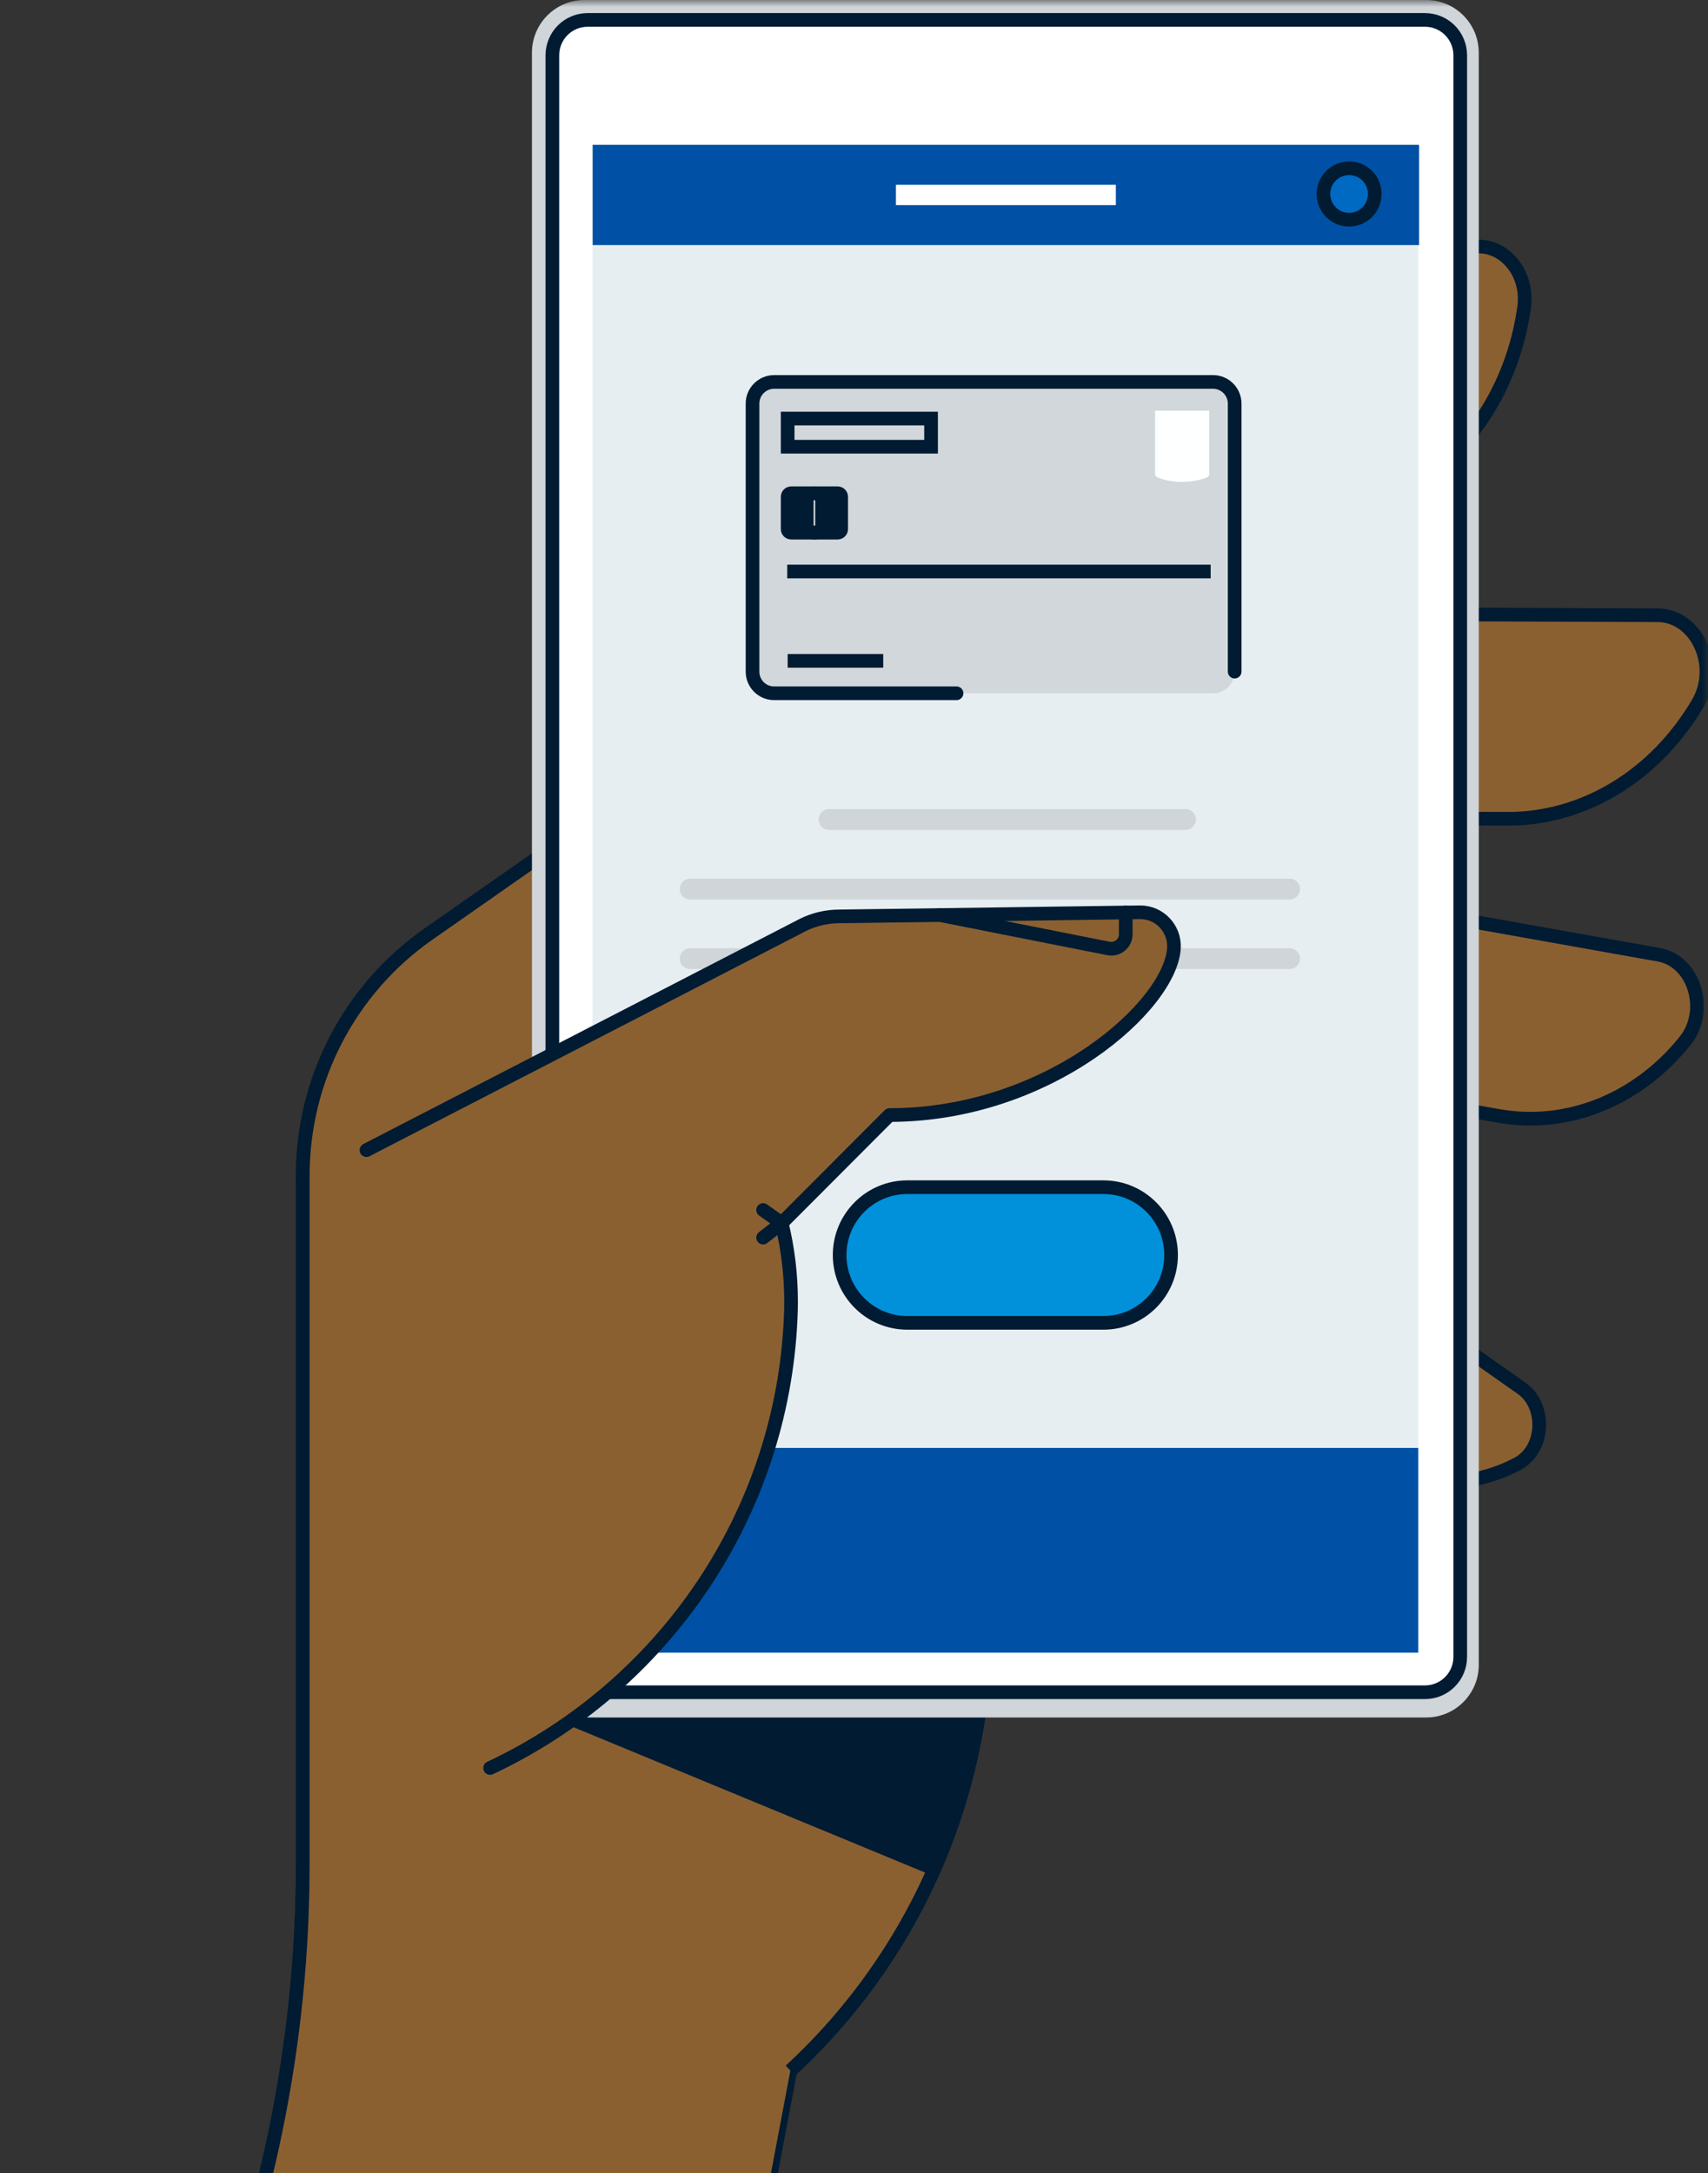
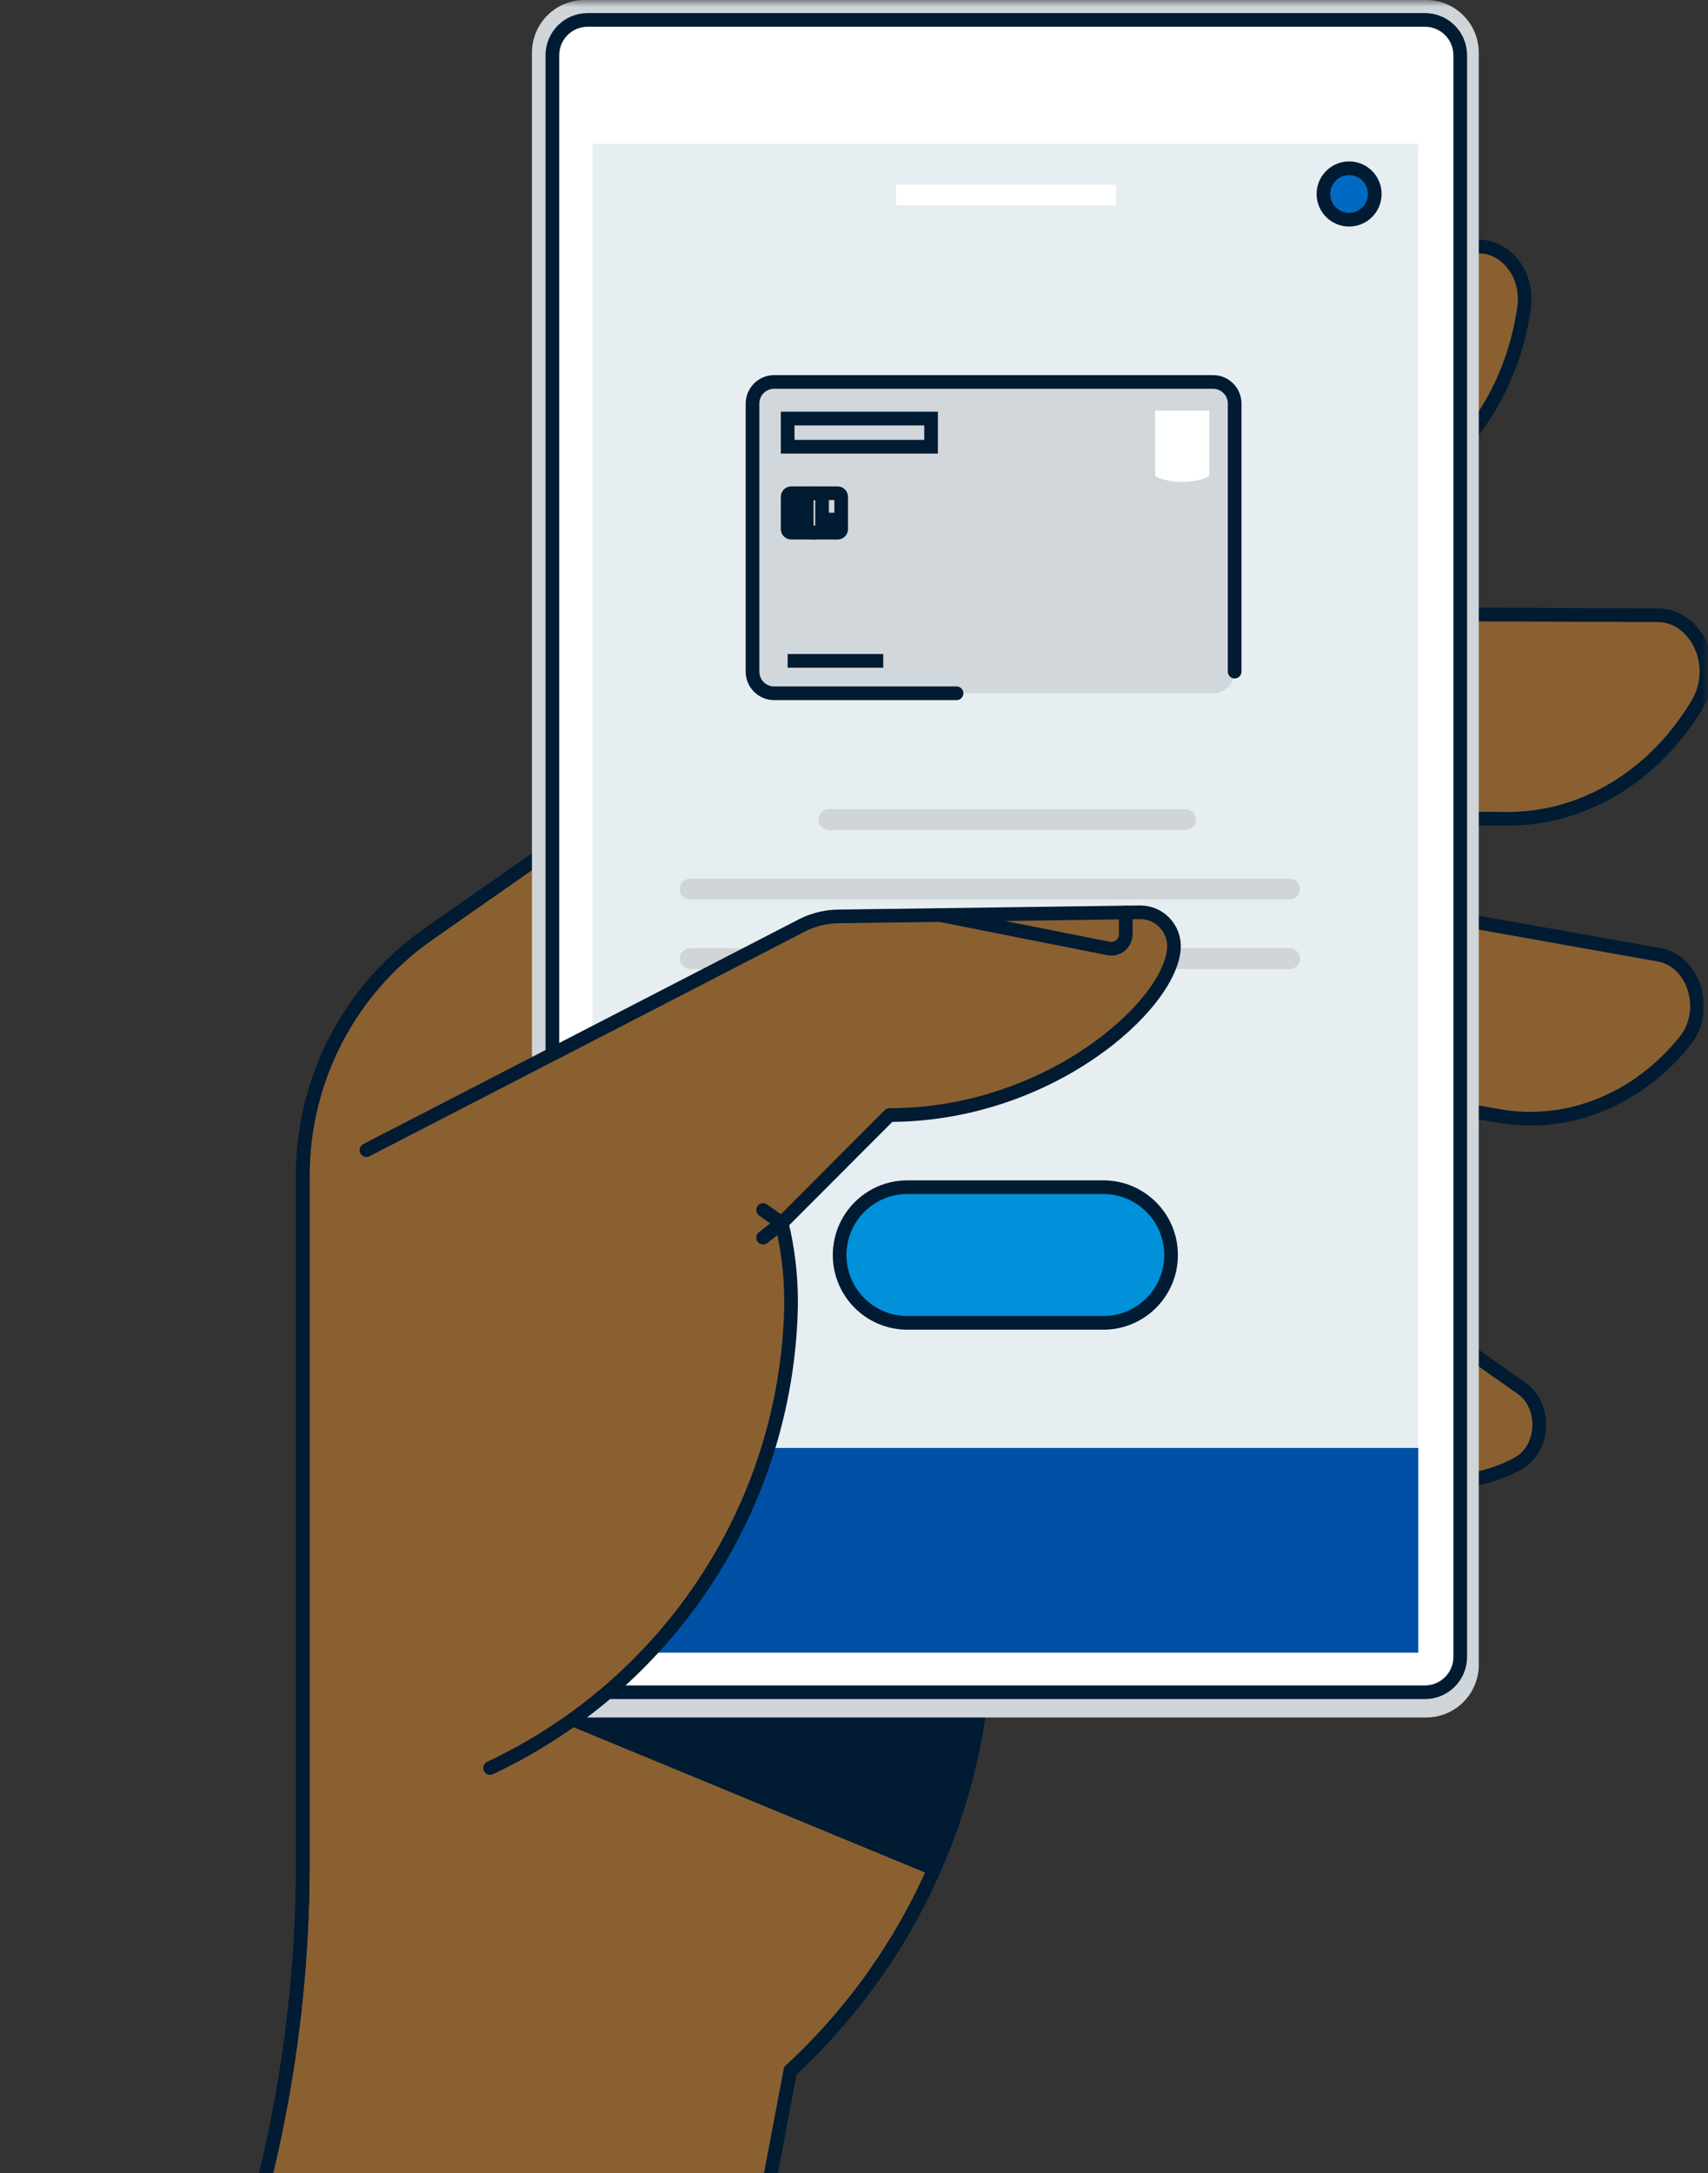
<svg xmlns="http://www.w3.org/2000/svg" width="125" height="159" viewBox="0 0 125 159" fill="none">
  <rect x="0" y="0" width="125" height="159" fill="#333333" stroke="none" />
  <g clip-path="url(#clip0_171_2690)">
    <mask id="mask0_171_2690" style="mask-type:luminance" maskUnits="userSpaceOnUse" x="0" y="0" width="125" height="224">
      <path d="M124.998 0H0V223.935H124.998V0Z" fill="white" />
    </mask>
    <g mask="url(#mask0_171_2690)">
      <path d="M111.34 101.568L96.967 91.454C94.626 89.807 91.566 90.648 90.13 93.334C88.695 96.019 89.427 99.53 91.769 101.176L99.022 106.281C102.658 108.84 107.167 109.153 111.046 107.117C111.575 106.838 111.975 106.412 112.244 105.91C112.99 104.512 112.716 102.535 111.34 101.566" fill="#8B6031" />
      <path d="M111.34 101.568L96.967 91.454C94.626 89.807 91.566 90.648 90.13 93.334C88.695 96.019 89.427 99.53 91.769 101.176L99.022 106.281C102.658 108.84 107.167 109.153 111.046 107.117C111.575 106.838 111.975 106.412 112.244 105.91C112.99 104.512 112.716 102.535 111.34 101.566V101.568Z" stroke="#001B32" stroke-miterlimit="10" />
      <path d="M96 90.945L79.487 84.694C76.879 83.707 74.07 85.333 73.209 88.325C72.347 91.316 73.764 94.541 76.373 95.528L92.885 101.779L96 90.947V90.945Z" fill="#FF846C" />
      <path d="M96 90.945L79.487 84.694C76.879 83.707 74.07 85.333 73.209 88.325C72.347 91.316 73.764 94.541 76.373 95.528L92.885 101.779L96 90.947V90.945Z" stroke="#001B32" stroke-miterlimit="10" />
      <path d="M78.678 84.986L59.403 89.985C56.391 90.798 54.589 93.889 55.373 96.921C56.158 99.954 59.229 101.781 62.256 101.027L81.53 96.029L78.678 84.986Z" fill="#FF846C" />
      <path d="M78.678 84.986L59.403 89.985C56.391 90.798 54.589 93.889 55.373 96.921C56.158 99.954 59.229 101.781 62.256 101.027L81.53 96.029L78.678 84.986Z" stroke="#001B32" stroke-miterlimit="10" />
      <path d="M121.395 69.86L101.354 66.287C98.09 65.704 95.035 68.268 94.526 72.012C94.02 75.755 96.253 79.261 99.517 79.843L109.631 81.646C114.7 82.549 119.831 80.498 123.314 76.174C123.786 75.585 124.06 74.899 124.155 74.197C124.419 72.249 123.314 70.2 121.395 69.858" fill="#8B6031" />
      <path d="M121.395 69.86L101.354 66.287C98.09 65.704 95.035 68.268 94.526 72.012C94.02 75.755 96.253 79.261 99.517 79.843L109.631 81.646C114.7 82.549 119.831 80.498 123.314 76.174C123.786 75.585 124.06 74.899 124.155 74.197C124.419 72.249 123.314 70.2 121.395 69.858V69.86Z" stroke="#001B32" stroke-miterlimit="10" />
      <path d="M100.075 66.238L79.221 68.091C75.928 68.383 73.466 71.683 73.722 75.46C73.977 79.238 76.852 82.062 80.145 81.77L100.997 79.917L100.073 66.238H100.075Z" fill="#8B6031" />
-       <path d="M100.075 66.238L79.221 68.091C75.928 68.383 73.466 71.683 73.722 75.46C73.977 79.238 76.852 82.062 80.145 81.77L100.997 79.917L100.073 66.238H100.075Z" stroke="#001B32" stroke-miterlimit="10" />
      <path d="M79.263 68.522L56.897 77.098C53.407 78.475 51.669 82.415 53.012 85.933C54.354 89.452 58.273 91.221 61.79 89.912L84.157 81.335L79.263 68.522Z" fill="#8B6031" />
      <path d="M79.263 68.522L56.897 77.098C53.407 78.475 51.669 82.415 53.012 85.933C54.354 89.452 58.273 91.221 61.79 89.912L84.157 81.335L79.263 68.522Z" stroke="#001B32" stroke-miterlimit="10" />
      <path d="M121.295 45.016L99.216 44.932C95.62 44.918 92.695 48.249 92.684 52.376C92.673 56.502 95.577 59.856 99.173 59.87L110.316 59.91C115.9 59.931 121.13 56.76 124.261 51.452C124.686 50.729 124.882 49.939 124.885 49.167C124.891 47.02 123.411 45.022 121.295 45.016Z" fill="#8B6031" />
      <path d="M121.295 45.016L99.216 44.932C95.62 44.918 92.695 48.249 92.684 52.376C92.673 56.502 95.577 59.856 99.173 59.87L110.316 59.91C115.9 59.931 121.13 56.76 124.261 51.452C124.686 50.729 124.882 49.939 124.885 49.167C124.891 47.02 123.411 45.022 121.295 45.016Z" stroke="#001B32" stroke-miterlimit="10" />
      <path d="M97.831 45.12L75.65 51.031C72.146 51.964 69.968 55.977 70.781 59.997C71.595 64.015 75.094 66.515 78.595 65.582L100.776 59.671L97.831 45.12Z" fill="#8B6031" />
      <path d="M97.831 45.12L75.65 51.031C72.146 51.964 69.968 55.977 70.781 59.997C71.595 64.015 75.094 66.515 78.595 65.582L100.776 59.671L97.831 45.12Z" stroke="#001B32" stroke-miterlimit="10" />
      <path d="M74.757 52.007L52.849 66.173C49.439 68.426 48.469 73.012 50.688 76.459C52.908 79.906 57.478 80.909 60.931 78.724L82.837 64.558L74.755 52.007H74.757Z" fill="#8B6031" />
      <path d="M74.757 52.007L52.849 66.173C49.439 68.426 48.469 73.012 50.688 76.459C52.908 79.906 57.478 80.909 60.931 78.724L82.837 64.558L74.755 52.007H74.757Z" stroke="#001B32" stroke-miterlimit="10" />
      <path d="M106.828 18.397L88.13 28.284C85.086 29.895 83.754 34.03 85.158 37.525C86.562 41.017 90.166 42.543 93.211 40.933L102.647 35.944C107.378 33.444 110.711 28.402 111.541 22.503C111.654 21.699 111.548 20.942 111.285 20.29C110.555 18.474 108.618 17.45 106.828 18.399" fill="#8B6031" />
      <path d="M106.828 18.397L88.13 28.284C85.086 29.895 83.754 34.03 85.158 37.525C86.562 41.017 90.166 42.543 93.211 40.933L102.647 35.944C107.378 33.444 110.711 28.402 111.541 22.503C111.654 21.699 111.548 20.942 111.285 20.29C110.555 18.474 108.618 17.45 106.828 18.399V18.397Z" stroke="#001B32" stroke-miterlimit="10" />
      <path d="M87.866 28.439L69.156 39.955C66.202 41.773 65.092 45.995 66.677 49.383C68.261 52.773 71.941 54.046 74.895 52.227L93.604 40.711L87.866 28.439Z" fill="#FF846C" />
      <path d="M87.866 28.439L69.156 39.955C66.202 41.773 65.092 45.995 66.677 49.383C68.261 52.773 71.941 54.046 74.895 52.227L93.604 40.711L87.866 28.439Z" stroke="#001B32" stroke-miterlimit="10" />
      <path d="M68.796 40.469L49.045 54.671C45.974 56.926 45.28 61.243 47.506 64.35C49.73 67.457 54.033 68.182 57.15 65.988L76.901 51.786L68.796 40.471V40.469Z" fill="#FF846C" />
      <path d="M68.796 40.469L49.045 54.671C45.974 56.926 45.28 61.243 47.506 64.35C49.73 67.457 54.033 68.182 57.15 65.988L76.901 51.786L68.796 40.471V40.469Z" stroke="#001B32" stroke-miterlimit="10" />
      <path d="M22.159 86.016V136.372C22.159 145.825 20.775 155.226 18.054 164.276L0.151 223.822H44.163L57.84 151.51C61.623 148.024 64.74 143.93 67.088 139.432C69.432 134.932 71.007 130.031 71.703 124.927L73.97 108.319L81.528 97.03L76.506 80.432L73.97 65.045L61.551 47.242L31.353 68.352C25.592 72.378 22.156 78.975 22.156 86.014" fill="#8B6031" />
      <path d="M22.159 86.016V136.372C22.159 145.825 20.775 155.226 18.054 164.276L0.151 223.822H44.163L57.84 151.51C61.623 148.024 64.74 143.93 67.088 139.432C69.432 134.932 71.007 130.031 71.703 124.927L73.97 108.319L81.528 97.03L76.506 80.432L73.97 65.045L61.551 47.242L31.353 68.352C25.592 72.378 22.156 78.975 22.156 86.014L22.159 86.016Z" stroke="#001B32" stroke-miterlimit="10" />
-       <path d="M57.842 151.51C61.625 148.024 64.742 143.93 67.088 139.432C67.547 138.553 67.974 137.661 68.372 136.753C70.015 133.012 71.143 129.035 71.703 124.924L72.921 116.001L73.97 108.317L81.53 97.03L76.508 80.432L73.97 65.045L61.551 47.242L31.355 68.352C25.592 72.378 22.159 78.975 22.159 86.016V136.372C22.159 145.823 20.775 155.224 18.056 164.276L0.151 223.822H44.161" fill="#8B6031" />
      <path d="M57.842 151.51C61.625 148.024 64.742 143.93 67.088 139.432C67.547 138.553 67.974 137.661 68.372 136.753C70.015 133.012 71.143 129.035 71.703 124.924L72.921 116.001L73.97 108.317L81.53 97.03L76.508 80.432L73.97 65.045L61.551 47.242L31.355 68.352C25.592 72.378 22.159 78.975 22.159 86.016V136.372C22.159 145.823 20.775 155.224 18.056 164.276L0.151 223.822H44.161" stroke="#001B32" stroke-miterlimit="10" />
      <path d="M41.915 125.816L68.372 136.753C70.015 133.011 71.143 129.034 71.706 124.924L72.924 116.001L41.917 125.814L41.915 125.816Z" fill="#001B32" />
      <path d="M41.915 125.816L68.372 136.753C70.015 133.011 71.143 129.034 71.706 124.924L72.924 116.001L41.917 125.814L41.915 125.816Z" stroke="#001B32" stroke-miterlimit="10" />
      <path d="M108.223 121.812V3.855C108.223 1.726 106.501 0 104.374 0H42.78C40.653 0 38.931 1.726 38.931 3.855V121.812C38.931 123.941 40.653 125.669 42.78 125.669H104.376C106.501 125.669 108.225 123.944 108.225 121.812" fill="#CFD5D9" />
      <path d="M40.425 4.044C40.425 2.615 41.58 1.458 43.006 1.458H104.285C105.712 1.458 106.867 2.615 106.867 4.044V121.237C106.867 122.666 105.712 123.823 104.285 123.823H43.006C41.58 123.823 40.425 122.666 40.425 121.237V4.044Z" fill="white" />
      <path d="M40.425 4.044C40.425 2.615 41.58 1.458 43.006 1.458H104.285C105.712 1.458 106.867 2.615 106.867 4.044V121.237C106.867 122.666 105.712 123.823 104.285 123.823H43.006C41.58 123.823 40.425 122.666 40.425 121.237V4.044Z" stroke="#001B32" stroke-miterlimit="10" />
    </g>
    <mask id="mask1_171_2690" style="mask-type:luminance" maskUnits="userSpaceOnUse" x="0" y="0" width="125" height="224">
      <path d="M124.998 0H0V223.935H124.998V0Z" fill="white" />
    </mask>
    <g mask="url(#mask1_171_2690)">
      <path d="M103.793 10.518H43.363V109.33H103.793V10.518Z" fill="#E7EEF1" />
      <path d="M80.753 96.794H66.401C63.666 96.794 61.449 94.573 61.449 91.832C61.449 89.092 63.666 86.868 66.401 86.868H80.753C83.488 86.868 85.705 89.09 85.705 91.832C85.705 94.575 83.488 96.794 80.753 96.794Z" fill="#0091DA" />
      <path d="M80.753 96.794H66.401C63.666 96.794 61.449 94.573 61.449 91.832C61.449 89.092 63.666 86.868 66.401 86.868H80.753C83.488 86.868 85.705 89.09 85.705 91.832C85.705 94.575 83.488 96.794 80.753 96.794Z" stroke="#001B32" stroke-miterlimit="10" />
      <path d="M88.774 50.728H56.653C55.781 50.728 55.071 50.019 55.071 49.143V29.533C55.071 28.656 55.778 27.947 56.653 27.947H88.774C89.649 27.947 90.356 28.656 90.356 29.533V49.143C90.356 50.019 89.649 50.728 88.774 50.728Z" fill="#D1D7DB" />
      <path d="M70.004 50.728H56.655C55.781 50.728 55.073 50.019 55.073 49.143V29.533C55.073 28.656 55.781 27.947 56.655 27.947H88.777C89.649 27.947 90.359 28.656 90.359 29.533V49.143" stroke="#001B32" stroke-linecap="round" stroke-linejoin="round" />
      <path d="M88.503 34.624C88.503 34.796 88.433 34.895 88.295 34.95C87.759 35.156 87.124 35.262 86.519 35.262C85.913 35.262 85.28 35.156 84.742 34.95C84.604 34.898 84.534 34.798 84.534 34.624V30.049H88.503V34.624Z" fill="#FEFFFF" />
      <path d="M61.3 36.091H57.907C57.762 36.091 57.645 36.208 57.645 36.353V38.713C57.645 38.858 57.762 38.976 57.907 38.976H61.3C61.444 38.976 61.562 38.858 61.562 38.713V36.353C61.562 36.208 61.444 36.091 61.3 36.091Z" stroke="#001B32" stroke-miterlimit="10" />
      <path d="M59.602 38.976C59.293 38.976 59.042 38.725 59.042 38.414V36.653C59.042 36.342 59.293 36.091 59.602 36.091C59.912 36.091 60.163 36.342 60.163 36.653V38.414C60.163 38.725 59.912 38.976 59.602 38.976Z" stroke="#001B32" stroke-miterlimit="10" />
      <path d="M57.645 37.054H59.044" stroke="#001B32" stroke-miterlimit="10" />
      <path d="M57.645 38.016H59.044" stroke="#001B32" stroke-miterlimit="10" />
-       <path d="M60.163 37.054H61.562" stroke="#001B32" stroke-miterlimit="10" />
      <path d="M60.163 38.016H61.562" stroke="#001B32" stroke-miterlimit="10" />
      <path d="M57.645 48.356H64.64" stroke="#001B32" stroke-miterlimit="10" />
      <path d="M68.139 30.626H57.645V32.687H68.139V30.626Z" stroke="#001B32" stroke-miterlimit="10" />
-       <path d="M57.614 41.818H88.603" stroke="#001B32" stroke-miterlimit="10" />
      <path d="M86.765 60.726H60.669C60.249 60.726 59.91 60.384 59.91 59.965C59.91 59.546 60.251 59.204 60.669 59.204H86.765C87.185 59.204 87.524 59.544 87.524 59.965C87.524 60.386 87.183 60.726 86.765 60.726Z" fill="#CFD5D9" />
      <path d="M94.384 65.815H50.507C50.087 65.815 49.746 65.473 49.746 65.054C49.746 64.635 50.087 64.293 50.507 64.293H94.384C94.804 64.293 95.143 64.635 95.143 65.054C95.143 65.473 94.802 65.815 94.384 65.815Z" fill="#CFD5D9" />
      <path d="M94.384 70.907H50.507C50.087 70.907 49.746 70.565 49.746 70.146C49.746 69.727 50.087 69.385 50.507 69.385H94.384C94.804 69.385 95.143 69.727 95.143 70.146C95.143 70.565 94.802 70.907 94.384 70.907Z" fill="#CFD5D9" />
      <path d="M103.793 105.946H44.114V120.927H103.793V105.946Z" fill="#0051A5" />
-       <path d="M103.856 10.602H43.374V17.933H103.856V10.602Z" fill="#0051A5" />
      <path d="M81.664 13.523H65.569V15.01H81.664V13.523Z" fill="white" />
      <path d="M96.856 14.194C96.856 15.233 97.697 16.076 98.735 16.076C99.772 16.076 100.613 15.233 100.613 14.194C100.613 13.154 99.772 12.312 98.735 12.312C97.697 12.312 96.856 13.154 96.856 14.194Z" fill="#006AC3" />
      <path d="M96.856 14.194C96.856 15.233 97.697 16.076 98.735 16.076C99.772 16.076 100.613 15.233 100.613 14.194C100.613 13.154 99.772 12.312 98.735 12.312C97.697 12.312 96.856 13.154 96.856 14.194Z" stroke="#001B32" stroke-miterlimit="10" />
      <path d="M26.819 84.157L27.492 83.808L42.226 76.208L42.441 76.097L43.44 75.581L44.993 74.781L45.852 74.338L58.775 67.67C59.6 67.265 60.509 67.054 61.426 67.054L83.449 66.753C84.862 66.753 85.985 67.942 85.915 69.357C85.705 73.536 76.784 81.589 65.097 81.589L57.207 89.495C57.656 91.334 57.894 93.255 57.894 95.23C57.894 95.626 57.885 96.056 57.862 96.516C57.216 110.702 48.695 123.332 35.868 129.366L34.537 129.993L26.581 125.237V87.346C26.581 86.268 26.661 85.201 26.819 84.153" fill="#8B6031" />
      <path d="M82.387 66.769V68.365C82.387 69.031 81.779 69.529 81.128 69.4L68.781 66.954" stroke="#001B32" stroke-linecap="round" stroke-linejoin="round" />
      <path d="M26.819 84.157L27.492 83.808L42.226 76.208L42.441 76.097L43.44 75.581L44.993 74.781L45.852 74.338L58.775 67.67C59.6 67.265 60.509 67.054 61.426 67.054L83.449 66.753C84.862 66.753 85.985 67.942 85.915 69.357C85.705 73.536 76.784 81.589 65.097 81.589L57.207 89.495C57.656 91.334 57.894 93.255 57.894 95.23C57.894 95.626 57.885 96.056 57.862 96.516C57.216 110.702 48.695 123.332 35.868 129.366" stroke="#001B32" stroke-linecap="round" stroke-linejoin="round" />
      <path d="M55.848 88.537L57.206 89.497L55.848 90.557" stroke="#001B32" stroke-linecap="round" stroke-linejoin="round" />
    </g>
  </g>
  <defs>
    <clipPath id="clip0_171_2690">
      <rect width="125" height="178" fill="white" />
    </clipPath>
  </defs>
</svg>